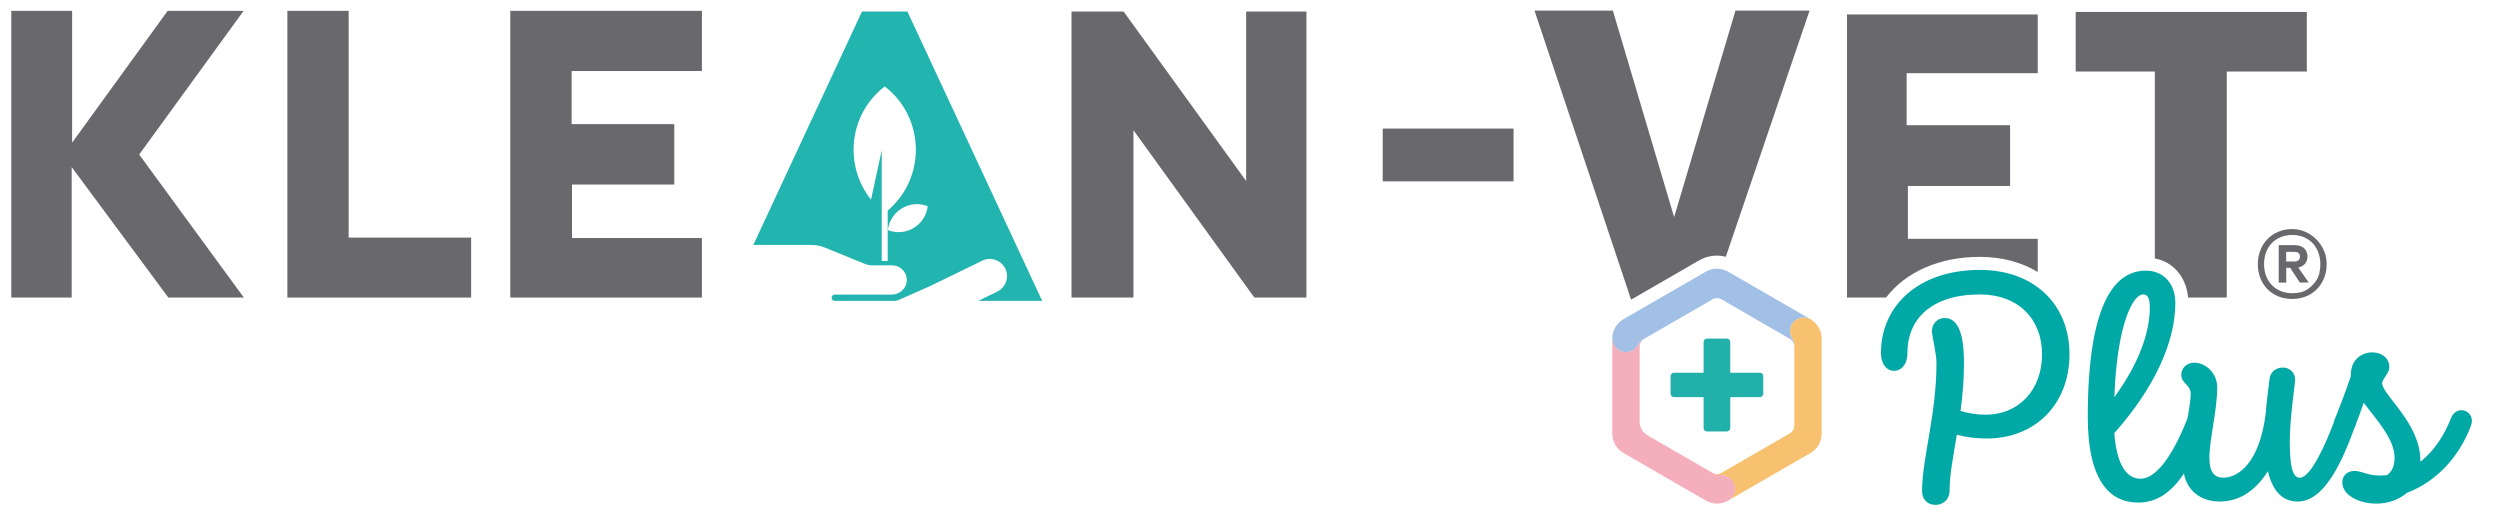
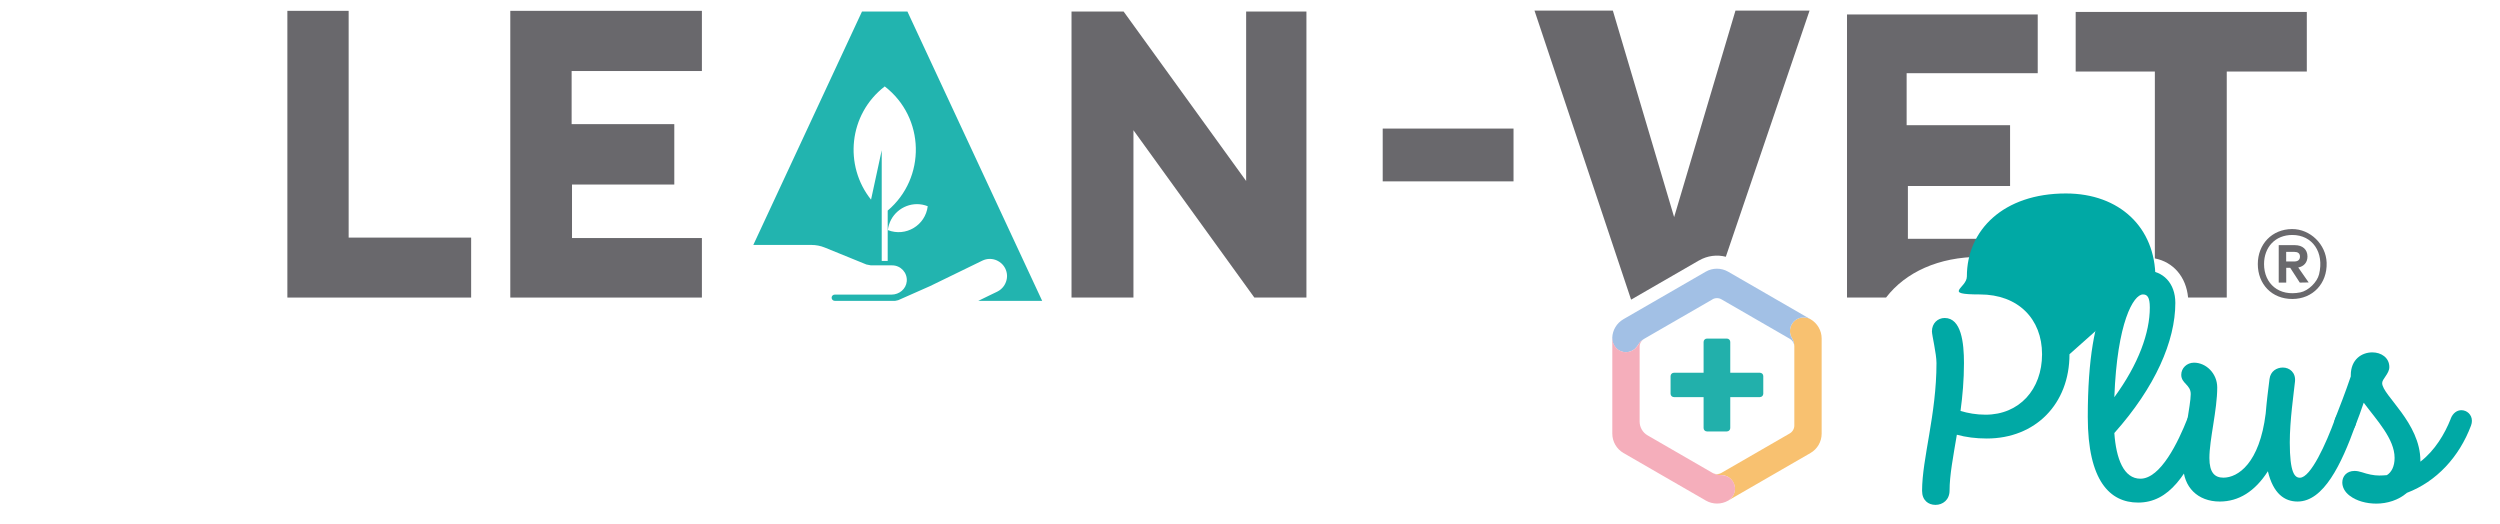
<svg xmlns="http://www.w3.org/2000/svg" id="Capa_1" viewBox="0 0 456.55 95.64">
  <defs>
    <style>      .st0 {        fill: #f5aebb;      }      .st1 {        fill: #f8c170;      }      .st2 {        fill: #22b0ab;      }      .st3 {        fill: #22b4af;      }      .st4 {        fill: #a2c0e5;      }      .st5 {        fill: #69686c;      }      .st6 {        fill: #00a9a5;      }    </style>
  </defs>
  <g>
    <path class="st3" d="M183.6,51.74c-.08.19-.19.36-.3.52-.29.41-.69.76-1.18,1l-1.37.66-2.09,1.02h11.66L165.71,2.1h-8.29l-19.85,42.63h10.61c.84,0,1.67.16,2.45.48l7.59,3.09.83.16h3.88c1.56,0,2.81,1.34,2.66,2.93-.13,1.39-1.37,2.41-2.77,2.41h-10.38c-.32,0-.57.26-.57.57s.26.57.57.57h11.04l.55-.12,5.83-2.58,9.53-4.64c.88-.43,1.85-.41,2.68-.03.27.13.53.29.76.49.31.27.57.6.76.99.19.39.29.8.31,1.2,0,.1,0,.2,0,.31-.01.2-.04.4-.09.59s-.11.39-.2.57ZM162.11,47.65h-1.09v-20.21l-1.95,9.02c-4.96-6.19-4.13-15.56,2.5-20.68,7.39,5.7,7.57,16.72.54,22.68v9.19ZM162.14,42.02c.33-2.8,2.71-4.74,5.32-4.74.65,0,1.31.12,1.96.38-.41,3.49-4.01,5.65-7.28,4.36Z" />
    <path class="st5" d="M412.32,48.23c0-3.64,2.58-6.37,6.24-6.4,3.34-.03,6.22,2.81,6.33,6.14.13,3.79-2.52,6.63-6.27,6.63s-6.3-2.71-6.3-6.37M413.46,48.23c0,3.56,2.7,5.97,6.65,5.16,1.45-.3,3.05-1.86,3.4-3.3.97-4.01-1.21-7.18-4.89-7.18-3.12,0-5.16,2.23-5.16,5.32M419.7,48.84l1.91,2.74-1.62.03-1.75-2.7h-.73v2.7h-1.37v-6.84h2.96c1.4,0,2.29.8,2.29,2.07,0,1.08-.64,1.81-1.69,2.01M417.5,46v1.75h1.5c.57,0,1.02-.25,1.02-.89s-.45-.86-1.02-.86h-1.5Z" />
-     <polygon class="st5" points="2.06 1.98 13.17 1.98 13.17 26.05 30.62 1.98 44.49 1.98 25.42 28.22 44.53 54.34 30.74 54.34 13.09 30.51 13.09 54.34 2.06 54.34 2.06 1.98" />
    <polygon class="st5" points="52.48 1.98 63.67 1.98 63.67 43.39 86.04 43.39 86.04 54.34 52.48 54.34 52.48 1.98" />
    <polygon class="st5" points="93.19 1.98 93.19 54.34 128.18 54.34 128.18 43.47 104.46 43.47 104.46 33.7 123.14 33.7 123.14 22.67 104.39 22.67 104.39 12.97 128.18 12.97 128.18 1.98 93.19 1.98" />
    <polygon class="st5" points="195.68 2.1 195.68 54.34 206.99 54.34 206.99 23.78 229.07 54.34 238.58 54.34 238.58 2.1 227.57 2.1 227.57 33.05 205.19 2.1 195.68 2.1" />
    <rect class="st5" x="252.51" y="23.48" width="23.89" height="9.64" />
    <g>
      <path class="st5" d="M310.33,47.54c1.48-.85,3.23-1.07,4.84-.65l15.29-44.95h-13.53l-11.2,37.71-11.19-37.71h-14.31l17.64,52.78,12.44-7.18Z" />
      <path class="st5" d="M393.51,47.19c3.39.66,5.73,3.38,6.08,7.15h7.06V13.06h14.62V2.18h-42.21v10.88h14.46v34.13Z" />
      <path class="st5" d="M361.58,46.91c4.04,0,7.63,1,10.55,2.76v-6.06h-23.71v-9.64h18.66v-11.11h-18.89v-9.49h23.94V2.64h-34.83v51.7h7.13c3.53-4.62,9.63-7.43,17.14-7.43Z" />
    </g>
  </g>
  <g>
-     <path class="st6" d="M377.93,64.69c0,9.13-6.27,15.39-15.1,15.39-1.99,0-3.82-.24-5.47-.69-.66,3.96-1.33,7.38-1.33,10.18,0,1.73-1.26,2.63-2.57,2.63s-2.45-.83-2.45-2.57c0-5.9,2.63-13.9,2.63-23.33,0-1.73-.83-5.07-.83-5.79,0-1.49,1.07-2.44,2.33-2.44,3.04,0,3.52,4.53,3.52,8.23,0,3.09-.26,6.02-.63,8.74,1.32.41,2.89.69,4.57.69,6.15,0,10.32-4.6,10.32-11.04s-4.36-10.92-11.34-10.92c-8.83,0-13.25,4.47-13.25,10.68,0,2.21-1.19,3.28-2.44,3.28s-2.39-1.13-2.39-3.28c0-8.47,6.68-15.16,18.08-15.16,9.85,0,16.35,6.27,16.35,15.4Z" />
+     <path class="st6" d="M377.93,64.69c0,9.13-6.27,15.39-15.1,15.39-1.99,0-3.82-.24-5.47-.69-.66,3.96-1.33,7.38-1.33,10.18,0,1.73-1.26,2.63-2.57,2.63s-2.45-.83-2.45-2.57c0-5.9,2.63-13.9,2.63-23.33,0-1.73-.83-5.07-.83-5.79,0-1.49,1.07-2.44,2.33-2.44,3.04,0,3.52,4.53,3.52,8.23,0,3.09-.26,6.02-.63,8.74,1.32.41,2.89.69,4.57.69,6.15,0,10.32-4.6,10.32-11.04s-4.36-10.92-11.34-10.92s-2.39-1.13-2.39-3.28c0-8.47,6.68-15.16,18.08-15.16,9.85,0,16.35,6.27,16.35,15.4Z" />
    <path class="st6" d="M401.43,74.94c.98,0,1.91.74,1.91,1.87,0,.27-.05.57-.17.89-3.64,9.25-7.16,14.08-12.71,14.08-5.13,0-9.19-3.94-9.19-15.63,0-21.43,5.25-26.73,10.62-26.73,3.1,0,5.37,2.27,5.37,5.9,0,6.96-3.67,15.38-11.14,23.76.33,4.71,1.72,8.34,4.76,8.34,3.7,0,6.92-6.74,8.59-10.98.41-1.06,1.21-1.5,1.97-1.5ZM386.11,72.55c4.46-6.09,6.49-11.82,6.49-16.39,0-1.91-.48-2.39-1.25-2.39-1.74,0-4.72,5.11-5.23,18.77Z" />
    <path class="st6" d="M428.37,74.86c.99,0,1.93.8,1.93,1.97,0,.27-.05.56-.16.86-2.56,7.1-5.79,13.9-10.56,13.9-2.36,0-4.44-1.42-5.42-5.53-2.37,3.7-5.34,5.53-8.79,5.53-4.04,0-6.67-2.67-6.67-6.56,0-5.73,1.37-10.92,1.37-13.07,0-1.73-1.73-1.91-1.73-3.52,0-1.2,1.01-2.21,2.33-2.21,2.21,0,4.24,1.97,4.24,4.53,0,4.12-1.43,9.49-1.43,12.89,0,2.63.95,3.58,2.56,3.58,2.66,0,6.6-2.63,7.72-11.72.18-2.18.45-4.34.7-6.3.18-1.43,1.31-2.09,2.44-2.09,1.2,0,2.39.9,2.21,2.57-.24,2.27-.95,7.1-.95,11.1,0,5.55.89,6.45,1.85,6.45,1.97,0,4.77-6.2,6.45-10.8.41-1.11,1.19-1.58,1.93-1.58Z" />
    <path class="st6" d="M447.55,76.45c.43-1.09,1.21-1.54,1.95-1.54.99,0,1.92.79,1.92,1.94,0,.27-.05.56-.16.86-2.16,5.75-6.33,10.25-11.71,12.29-1.54,1.34-3.61,1.97-5.6,1.97-1.79,0-3.58-.48-4.83-1.43-.96-.71-1.37-1.61-1.37-2.44,0-1.12.8-2.1,2.24-2.1.4,0,.85.08,1.34.24,1.07.36,2.15.6,3.16.6.48,0,.94-.03,1.4-.07.83-.52,1.41-1.57,1.41-3.15,0-3.48-3.28-6.91-5.64-10.08-.49,1.43-.97,2.8-1.52,4.17-.41,1.04-1.19,1.49-1.95,1.49-.99,0-1.93-.75-1.93-1.87,0-.27.05-.56.17-.87.92-2.35,1.84-4.7,2.87-7.72,0-.07,0-.14,0-.21,0-2.93,2.03-4.18,3.94-4.18,1.61,0,3.1.96,3.1,2.69,0,1.19-1.31,2.15-1.31,2.92,0,2.21,6.98,7.22,6.98,14.2v.15c2.64-2.04,4.43-5.02,5.55-7.85h0Z" />
    <g>
      <path class="st2" d="M311.11,72.52h-5.41c-.34,0-.62-.27-.62-.61v-3.23c0-.33.28-.61.62-.61h5.41v-5.63c0-.33.28-.61.62-.61h3.63c.34,0,.62.27.62.61v5.63h5.41c.34,0,.62.27.62.61v3.23c0,.33-.28.61-.62.61h-5.41v5.66c0,.33-.28.61-.62.61h-3.63c-.34,0-.62-.27-.62-.61v-5.66Z" />
      <path class="st1" d="M312.75,86.37c.47.27,1,.4,1.54.39.88-.01,1.73.43,2.2,1.25.69,1.19.28,2.72-.91,3.41,0,0,0,0,0,0l15.05-8.69c1.26-.72,2.04-2.08,2.04-3.53v-17.38c0-1.45-.78-2.8-2.04-3.53-1.19-.69-2.72-.28-3.41.91-.47.81-.43,1.78.02,2.53.28.47.44,1,.44,1.54v14.44c0,.59-.32,1.14-.83,1.44l-12.47,7.2c-.51.3-1.15.3-1.66,0" />
      <path class="st4" d="M312.72,54.67c.51-.3,1.15-.3,1.66,0l12.47,7.2c.51.3.83.85.83,1.44v-.03c0-.54-.16-1.07-.44-1.54-.45-.75-.49-1.72-.02-2.53.69-1.19,2.21-1.6,3.41-.91l-15.05-8.69c-1.26-.72-2.82-.72-4.07,0l-15.05,8.69c-1.21.7-1.98,1.98-2.03,3.37-.06,1.44,1.05,2.66,2.5,2.65.27,0,.53-.05.77-.13.08-.03.14-.06.22-.09.16-.07.32-.15.46-.26.07-.05.14-.1.2-.16.13-.12.24-.25.35-.39.05-.06.1-.12.14-.19.02-.03.04-.05.06-.08.26-.48.65-.86,1.12-1.14l2.04-1.18,10.45-6.03Z" />
      <path class="st0" d="M314.3,86.76c-.54,0-1.08-.12-1.54-.39l-11.87-6.86c-.91-.52-1.46-1.49-1.46-2.53v-13.67c0-.59.32-1.14.83-1.44h0c-.47.28-.86.66-1.12,1.14-.02.03-.04.05-.06.08-.04.07-.09.13-.14.19-.1.14-.22.27-.35.39-.07.06-.13.11-.2.16-.14.1-.29.19-.46.26-.07.03-.14.07-.22.09-.24.08-.5.13-.77.13-1.42,0-2.51-1.18-2.49-2.59,0,.03-.01.06-.01.1v17.38c0,1.45.78,2.8,2.04,3.53l15.05,8.69c.63.36,1.33.54,2.04.54s1.41-.18,2.04-.54c1.19-.69,1.6-2.21.91-3.41-.47-.81-1.33-1.26-2.2-1.25Z" />
    </g>
  </g>
</svg>